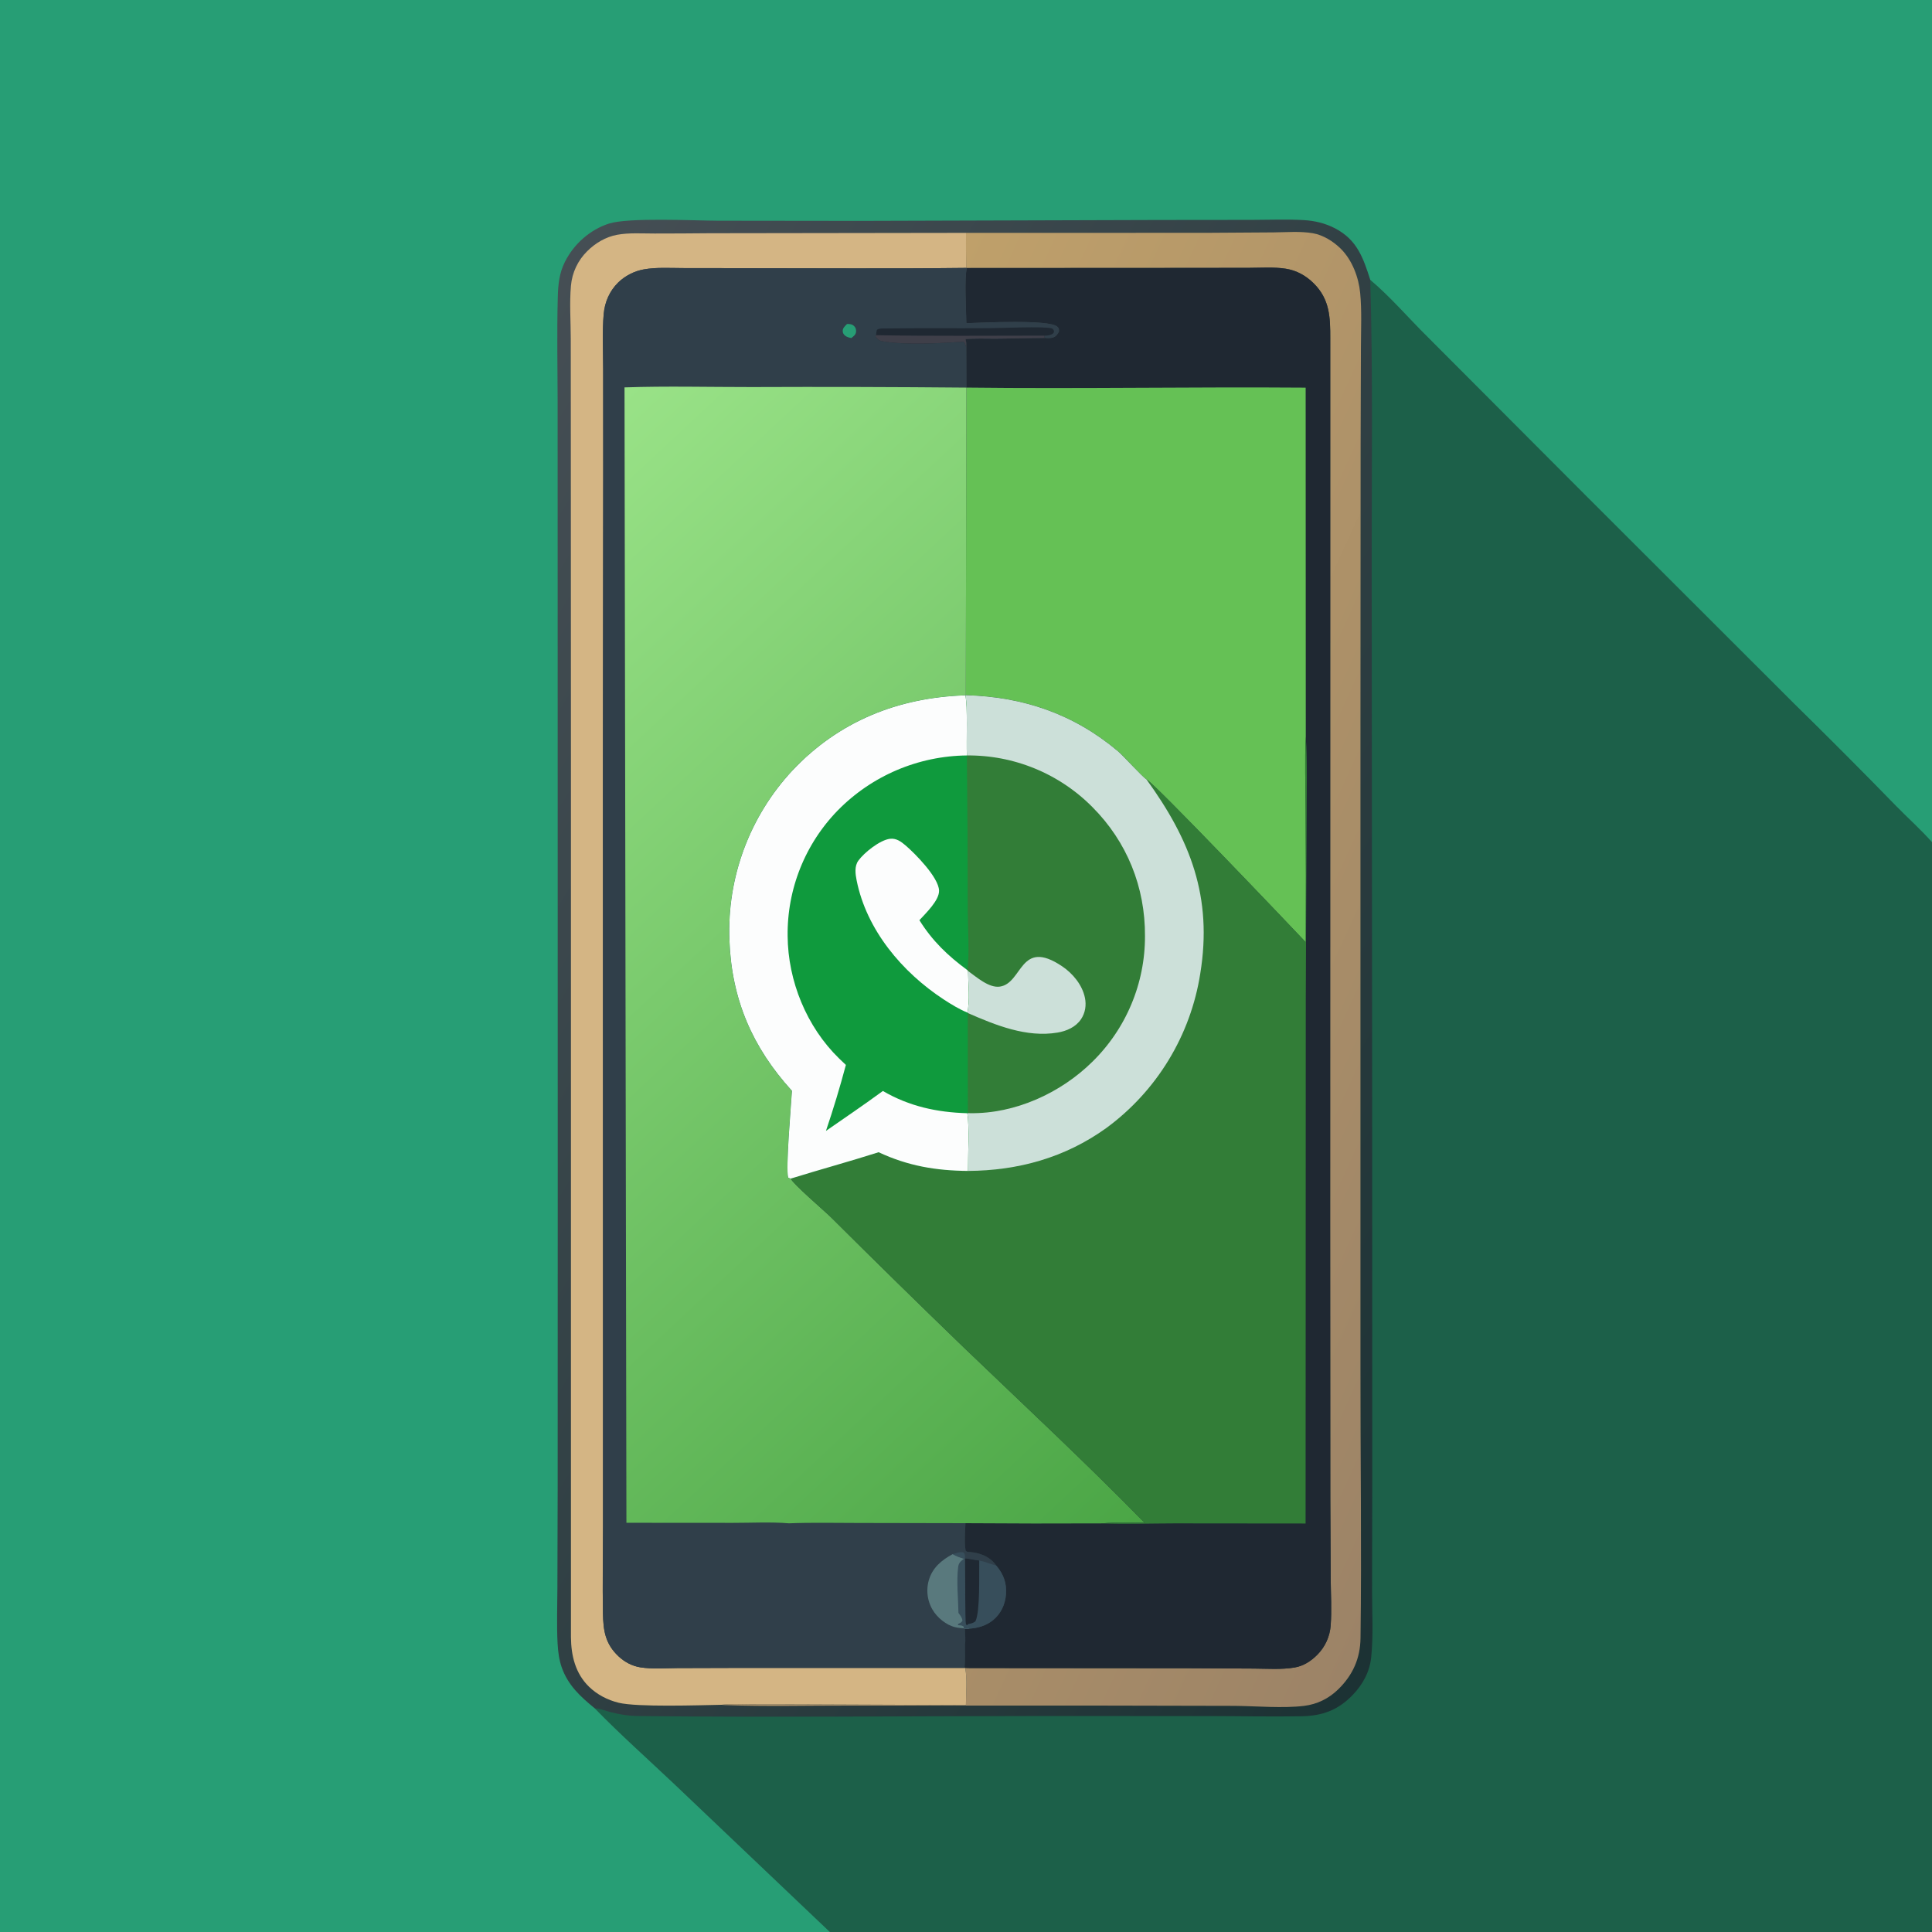
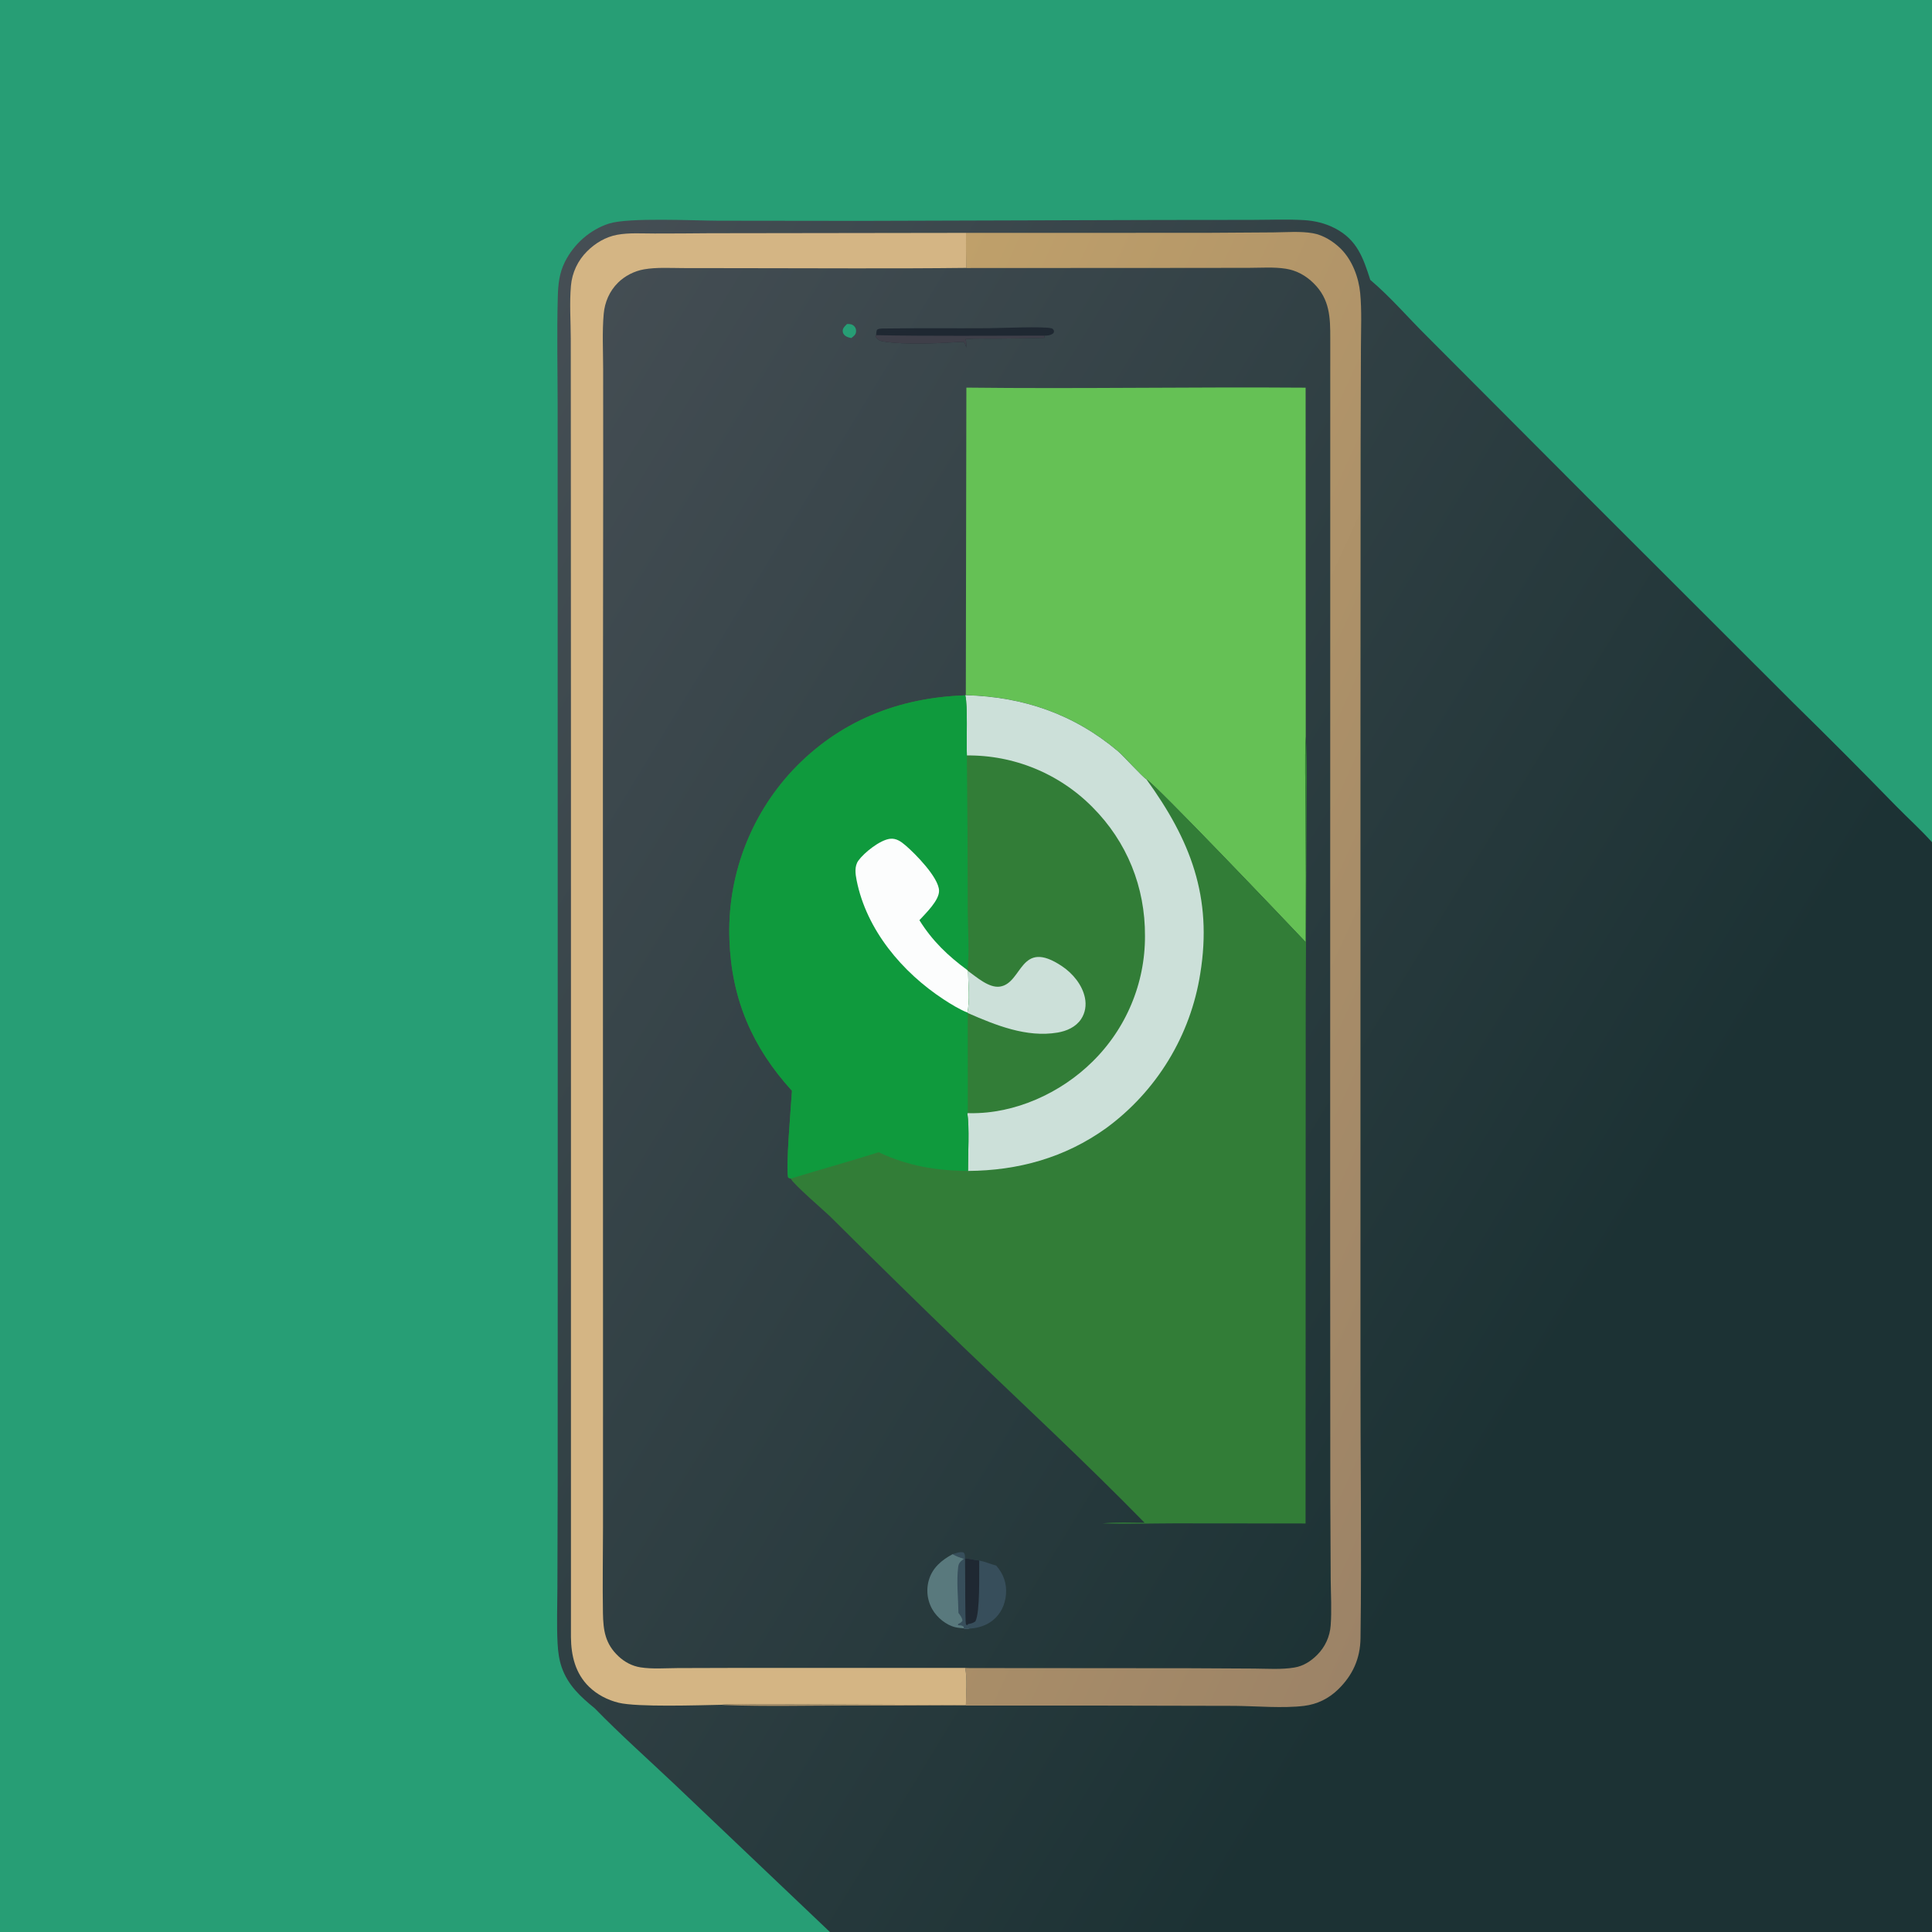
<svg xmlns="http://www.w3.org/2000/svg" id="Layer_1" x="0px" y="0px" viewBox="0 0 1024 1024" style="enable-background:new 0 0 1024 1024;" xml:space="preserve">
  <rect x="0" y="0" width="1024" height="1024" fill="#808080" stroke="none" />
  <linearGradient id="SVGID_1_" gradientUnits="userSpaceOnUse" x1="833.191" y1="314.371" x2="191.412" y2="705.042" gradientTransform="matrix(1 0 0 -1 0 1021.89)">
    <stop offset="0" style="stop-color:#1C3234" />
    <stop offset="1" style="stop-color:#454E54" />
  </linearGradient>
  <path style="fill:url(#SVGID_1_);" d="M0,0h1024v446.396V1024H439.873H0V0z" />
  <linearGradient id="SVGID_00000124155034680426391920000017829281045727641532_" gradientUnits="userSpaceOnUse" x1="826.05" y1="377.137" x2="369.674" y2="586.388" gradientTransform="matrix(1 0 0 -1 0 1021.89)">
    <stop offset="0" style="stop-color:#9C8367" />
    <stop offset="1" style="stop-color:#BFA06A" />
  </linearGradient>
  <path style="fill:url(#SVGID_00000124155034680426391920000017829281045727641532_);" d="M512.003,123.428l127.184-0.021 l35.736-0.234c6.794-0.053,14.207-0.712,20.896,0.44c5.487,0.946,10.946,4.367,14.866,8.273c6.006,5.985,9.444,15.093,10.238,23.424 c0.903,9.463,0.414,19.283,0.396,28.796l-0.163,50.342l-0.082,153.579l-0.001,336.497c-0.066,47.895,0.672,95.876,0.025,143.758 c-0.145,10.744-4.098,19.557-11.786,27.069c-5.032,4.917-11.13,7.932-18.118,8.795c-11.096,1.371-25.416,0.108-36.759-0.006 l-67.593-0.143l-136.763-0.015c-21.867-0.041-43.989,0.552-65.829-0.256c-0.606-0.022-1.194-0.082-1.796-0.147 c4.789-0.625,9.969-0.263,14.814-0.262l26.2,0.035l88.485,0.374c0.007-6.174,0.818-13.696-0.392-19.69 c0.846,0.045,1.693,0.068,2.54,0.068l116.292,0.091l34.137,0.176c7.065,0.041,14.697,0.621,21.659-0.57 c4.678-0.8,8.639-3.36,11.944-6.682c0.517-0.515,1.009-1.053,1.478-1.612c0.469-0.559,0.912-1.139,1.329-1.738 c0.417-0.599,0.807-1.215,1.169-1.849c0.362-0.633,0.695-1.282,1-1.946c0.304-0.663,0.578-1.339,0.822-2.027 c0.244-0.687,0.457-1.385,0.638-2.092c0.182-0.707,0.332-1.42,0.45-2.141c0.118-0.72,0.204-1.444,0.257-2.172 c0.61-8.1,0.085-16.47,0.014-24.607l-0.207-43.174l-0.072-144.911l0.051-469.305c0.028-11.283-0.214-20.902-8.78-29.378 c-4.127-4.083-9.029-6.835-14.827-7.747c-6.204-0.977-13.054-0.471-19.327-0.46l-32.019,0.041l-117.668,0.061l-0.365-0.065 C511.953,135.813,512.021,129.614,512.003,123.428z" />
  <path style="fill:#D4B584;" d="M382.454,903.579c-12.095,0.225-44.678,1.329-54.572-1.089c-5.8-1.417-11.379-4.291-15.674-8.469 c-7.259-7.061-9.497-16.485-9.593-26.274l0.002-458.599l-0.06-174.161l-0.037-55.459c-0.012-9.252-0.723-18.937,0.101-28.126 c0.075-0.853,0.187-1.701,0.336-2.544c0.149-0.843,0.335-1.678,0.558-2.505c0.223-0.827,0.481-1.643,0.776-2.447 c0.295-0.804,0.624-1.593,0.988-2.368c0.365-0.775,0.762-1.533,1.193-2.273c0.431-0.74,0.893-1.46,1.388-2.159 c0.494-0.699,1.018-1.375,1.572-2.028c0.553-0.653,1.135-1.281,1.744-1.883c4.288-4.308,9.847-7.627,15.87-8.742 c6.391-1.185,13.428-0.669,19.911-0.681c9.679-0.001,19.358-0.052,29.037-0.151l136.009-0.193c0.018,6.186-0.05,12.385,0.073,18.569 c-39.7,0.459-79.438,0.129-119.142,0.134l-30.798-0.04c-6.808-0.008-14.136-0.507-20.863,0.678 c-5.036,0.888-10.028,3.422-13.676,7.017c-4.518,4.454-7.067,10.328-7.621,16.602c-0.843,9.552-0.309,19.505-0.295,29.106 l0.03,51.565l-0.161,162.738l0.063,306.864l-0.005,92.731c-0.008,15.149-0.301,30.341-0.036,45.484 c0.161,9.196,1.134,16.335,8.268,23.018c3.211,3.008,7.177,5.13,11.555,5.828c6.296,1.003,13.28,0.435,19.65,0.397l32.631-0.094 l119.885,0.011c1.21,5.994,0.399,13.516,0.392,19.69l-88.485-0.374l-26.2-0.035C392.423,903.316,387.243,902.954,382.454,903.579z" />
-   <path style="fill:#1F2832;" d="M512.441,142.062l117.668-0.061l32.019-0.041c6.273-0.011,13.123-0.517,19.327,0.46 c5.798,0.912,10.7,3.664,14.827,7.747c8.566,8.476,8.808,18.095,8.78,29.378l-0.051,469.305l0.072,144.911l0.207,43.174 c0.071,8.137,0.596,16.507-0.014,24.607c-0.053,0.728-0.139,1.452-0.257,2.172c-0.118,0.721-0.268,1.434-0.45,2.141 c-0.181,0.707-0.394,1.405-0.638,2.092c-0.244,0.688-0.518,1.364-0.822,2.027c-0.305,0.664-0.638,1.313-1,1.946 c-0.362,0.634-0.752,1.25-1.169,1.849c-0.417,0.599-0.86,1.179-1.329,1.738c-0.469,0.559-0.961,1.097-1.478,1.612 c-3.305,3.322-7.266,5.882-11.944,6.682c-6.962,1.191-14.594,0.611-21.659,0.57l-34.137-0.176l-116.292-0.091 c-0.847,0-1.694-0.023-2.54-0.068l-0.277-0.56c0.359-3.855,0.196-7.779,0.161-11.648c0.428-2.619,0.044-5.771-0.032-8.448 l2.451-0.18c4.49-0.283,8.723-1.532,12.297-4.354c4.239-3.347,6.587-8.387,7.023-13.715c0.488-5.956-1.285-10.829-5.143-15.321 c-0.371-0.534-0.719-1.021-1.151-1.506c-3.436-3.86-8.608-5.503-13.619-5.763c-0.916-0.048-0.822-0.139-1.487-0.695 c-0.755-4.686-0.215-9.788-0.075-14.526c24.223,0.178,48.447,0.21,72.67,0.095c12.714,0.445,25.542,0.024,38.269-0.005l69.334,0.066 l0.08-277.252l0.46-95.665c-0.026-14.636,0.525-29.612-0.445-44.208l-0.07-184.872c-59.93-0.461-119.883,0.669-179.811-0.034 l-0.063-21.233c0.013-1.278,0.056-2.515-0.206-3.775c-0.047-0.223-0.115-0.441-0.173-0.662c5.146-0.568,10.47-0.248,15.647-0.283 c8.729-0.069,17.458-0.209,26.185-0.422c1.334,0.055,2.976,0.253,4.269-0.125c1.862-0.544,2.482-1.607,3.402-3.168 c0.027-1.245,0.107-1.743-0.912-2.663c-4.333-3.914-40.139-2.067-48.169-1.818C512.108,164.508,511.039,147.545,512.441,142.062z" />
-   <path style="fill:#303F4A;" d="M512.076,141.997l0.365,0.065c-1.402,5.483-0.333,22.446-0.265,29.234 c8.03-0.249,43.836-2.096,48.169,1.818c1.019,0.92,0.939,1.418,0.912,2.663c-0.92,1.561-1.54,2.624-3.402,3.168 c-1.293,0.378-2.935,0.18-4.269,0.125c-8.727,0.213-17.456,0.354-26.185,0.422c-5.177,0.035-10.501-0.285-15.647,0.283 c0.058,0.221,0.126,0.439,0.173,0.662c0.262,1.26,0.219,2.497,0.206,3.775l0.063,21.233c-37.944-0.347-75.889-0.444-113.834-0.291 c-22.384,0.016-44.99-0.583-67.351,0.177l1.006,601.774l56.539,0.04c9.743,0.01,19.89-0.56,29.58,0.242 c12.179-0.485,24.459-0.177,36.652-0.179l56.921,0.112c-0.14,4.738-0.68,9.84,0.075,14.526c0.665,0.556,0.571,0.647,1.487,0.695 c5.011,0.26,10.183,1.903,13.619,5.763c0.432,0.485,0.78,0.972,1.151,1.506c3.858,4.492,5.631,9.365,5.143,15.321 c-0.436,5.328-2.784,10.368-7.023,13.715c-3.574,2.822-7.807,4.071-12.297,4.354l-2.451,0.18c0.076,2.677,0.46,5.829,0.032,8.448 c0.035,3.869,0.198,7.793-0.161,11.648l0.277,0.56l-119.885-0.011l-32.631,0.094c-6.37,0.038-13.354,0.606-19.65-0.397 c-4.378-0.698-8.344-2.82-11.555-5.828c-7.134-6.683-8.107-13.822-8.268-23.018c-0.265-15.143,0.028-30.335,0.036-45.484 l0.005-92.731l-0.063-306.864l0.161-162.738l-0.03-51.565c-0.014-9.601-0.548-19.554,0.295-29.106 c0.554-6.274,3.103-12.148,7.621-16.602c3.648-3.595,8.64-6.129,13.676-7.017c6.727-1.185,14.055-0.686,20.863-0.678l30.798,0.04 C432.638,142.126,472.376,142.456,512.076,141.997z" />
  <path style="fill:#374E5B;" d="M504.919,823.73c1.772-0.483,4.068-1.467,5.859-0.87c0.832,1.116,0.645,1.749,0.676,3.116 l-0.543,0.189C508.767,825.505,506.845,824.926,504.919,823.73z" />
  <path style="fill:#279E75;" d="M448.956,171.721c1.421,0.011,2.643,0.024,3.744,1.118c0.899,0.893,1.143,1.891,1.008,3.122 c-0.167,1.512-1.392,2.337-2.485,3.205c-0.981-0.153-2.478-0.564-3.259-1.226c-0.869-0.736-1.344-1.481-1.309-2.645 C446.699,173.784,447.969,172.709,448.956,171.721z" />
  <path style="fill:#1F2832;" d="M464.353,177.659c0.087-0.701,0.074-2.638,0.654-2.997c1.119-0.691,3.191-0.542,4.499-0.56 c18.148-0.255,36.334-0.03,54.489-0.154c6.492-0.044,29.37-1.055,33.402,0.077c0.802,0.225,0.905,0.766,1.271,1.406 c-0.2,0.879-0.025,1.017-0.861,1.541c-1.318,0.825-2.707,0.92-4.223,0.922l0.002,1.176c-8.727,0.213-17.456,0.354-26.185,0.422 c-5.177,0.035-10.501-0.285-15.647,0.283c0.058,0.221,0.126,0.439,0.173,0.662c0.262,1.26,0.219,2.497,0.206,3.775 c-0.221-0.698-0.418-1.593-0.777-2.224c-0.347-0.61-0.513-0.883-1.181-0.837c-11.896,0.808-30.436,1.728-41.935-0.165 c-2.274-0.375-2.96-0.923-4.253-2.715L464.353,177.659z" />
  <path style="fill:#3F3F49;" d="M464.353,177.659c29.718,0.54,59.505,0.242,89.231,0.235l0.002,1.176 c-8.727,0.213-17.456,0.354-26.185,0.422c-5.177,0.035-10.501-0.285-15.647,0.283c0.058,0.221,0.126,0.439,0.173,0.662 c0.262,1.26,0.219,2.497,0.206,3.775c-0.221-0.698-0.418-1.593-0.777-2.224c-0.347-0.61-0.513-0.883-1.181-0.837 c-11.896,0.808-30.436,1.728-41.935-0.165c-2.274-0.375-2.96-0.923-4.253-2.715L464.353,177.659z" />
  <path style="fill:#59797D;" d="M504.919,823.73c1.926,1.196,3.848,1.775,5.992,2.435l0.543-0.189 c0.087,3.091,0.089,34.042,0.459,34.858c0.115,0.256,0.402,0.391,0.604,0.587l0.408,1.357l0.939,0.422l-2.451,0.18l-0.551-0.318 c-1.434-0.123-2.964-0.248-4.37-0.562c-4.973-1.112-9.78-5.101-12.306-9.446c-0.165-0.286-0.322-0.576-0.473-0.869 c-0.15-0.294-0.293-0.591-0.428-0.892c-0.136-0.301-0.264-0.604-0.385-0.911c-0.121-0.307-0.234-0.617-0.339-0.93 c-0.105-0.313-0.203-0.628-0.292-0.945c-0.09-0.317-0.172-0.637-0.246-0.959c-0.074-0.321-0.14-0.644-0.198-0.969 c-0.058-0.325-0.108-0.651-0.15-0.978c-0.041-0.327-0.075-0.655-0.101-0.984c-0.025-0.329-0.043-0.659-0.052-0.988 c-0.009-0.33-0.011-0.66-0.004-0.99c0.007-0.329,0.022-0.659,0.045-0.988c0.023-0.329,0.055-0.658,0.094-0.985 c0.039-0.327,0.087-0.654,0.143-0.979c0.055-0.325,0.119-0.649,0.191-0.971c0.071-0.322,0.151-0.642,0.238-0.96 C494.132,830.977,498.993,826.936,504.919,823.73z" />
  <path style="fill:#374E5B;" d="M510.911,826.165l0.543-0.189c0.087,3.091,0.089,34.042,0.459,34.858 c0.115,0.256,0.402,0.391,0.604,0.587l0.408,1.357l0.939,0.422l-2.451,0.18l-0.551-0.318l-0.128-0.926 c-1.06-0.768-1.695-0.645-2.958-0.756l0.051-0.669c1.067-0.464,1.666-0.675,2.286-1.689c-0.157-1.7-1.143-2.796-2.112-4.127 c-0.131-7.818-1.096-16.564-0.16-24.299C508.121,828.273,509.196,827.544,510.911,826.165z" />
  <path style="fill:#374E5B;" d="M511.454,825.976c2.588,0.174,5.026,0.885,7.565,1.132c3.186,0.611,5.938,1.885,9.022,2.702 c3.858,4.492,5.631,9.365,5.143,15.321c-0.436,5.328-2.784,10.368-7.023,13.715c-3.574,2.822-7.807,4.071-12.297,4.354l-0.939-0.422 l-0.408-1.357c-0.202-0.196-0.489-0.331-0.604-0.587C511.543,860.018,511.541,829.067,511.454,825.976z" />
  <path style="fill:#1F2832;" d="M511.454,825.976c2.588,0.174,5.026,0.885,7.565,1.132c-0.155,6.938,0.56,27.08-2.028,32.236 c-1.261,0.97-2.307,1.161-3.82,1.446l-0.654,0.631c-0.202-0.196-0.489-0.331-0.604-0.587 C511.543,860.018,511.541,829.067,511.454,825.976z" />
  <path style="fill:#65C155;" d="M512.196,205.445c59.928,0.703,119.881-0.427,179.811,0.034l0.07,184.872 c-0.607,12.934-0.124,26.087-0.074,39.045c0.167,23.332,0.189,46.664,0.067,69.996c-9.675-10.262-80.331-84.396-84.461-86.355 c-1.805-0.891-12.284-12.512-14.933-14.746c-23.546-19.845-50.231-28.961-80.778-29.823L512.196,205.445z" />
  <linearGradient id="SVGID_00000172403818784387863200000011659465380462062472_" gradientUnits="userSpaceOnUse" x1="656.339" y1="264.76" x2="230.352" y2="720.977" gradientTransform="matrix(1 0 0 -1 0 1021.89)">
    <stop offset="0" style="stop-color:#4BA646" />
    <stop offset="1" style="stop-color:#99E287" />
  </linearGradient>
-   <path style="fill:url(#SVGID_00000172403818784387863200000011659465380462062472_);" d="M331.011,205.331 c22.361-0.76,44.967-0.161,67.351-0.177c37.945-0.153,75.89-0.056,113.834,0.291l-0.298,163.023l-0.271,0.086 c-35.498,1.157-67.041,13.679-91.705,39.921c-0.697,0.749-1.385,1.507-2.064,2.274c-0.679,0.766-1.348,1.541-2.008,2.324 c-0.659,0.783-1.309,1.574-1.95,2.373c-0.64,0.799-1.27,1.605-1.89,2.42c-0.621,0.814-1.231,1.636-1.831,2.466 c-0.6,0.829-1.19,1.666-1.769,2.51s-1.148,1.695-1.707,2.553c-0.559,0.858-1.106,1.723-1.643,2.594 c-0.537,0.872-1.064,1.75-1.579,2.634c-0.516,0.885-1.021,1.776-1.514,2.673c-0.493,0.897-0.976,1.799-1.447,2.708 c-0.471,0.909-0.932,1.823-1.381,2.744c-0.449,0.92-0.886,1.845-1.312,2.776c-0.426,0.931-0.84,1.867-1.243,2.808 c-0.403,0.941-0.795,1.887-1.174,2.838s-0.747,1.906-1.104,2.866c-0.356,0.96-0.7,1.924-1.032,2.893 c-0.333,0.968-0.653,1.94-0.961,2.916c-0.309,0.977-0.605,1.957-0.889,2.94c-0.285,0.983-0.557,1.97-0.817,2.961 c-0.259,0.99-0.507,1.983-0.743,2.979c-0.235,0.997-0.458,1.996-0.669,2.998c-0.211,1.001-0.409,2.005-0.595,3.012 c-0.187,1.007-0.36,2.016-0.521,3.027c-0.161,1.011-0.31,2.024-0.447,3.038c-0.136,1.015-0.26,2.031-0.371,3.049 s-0.21,2.037-0.296,3.057c-0.087,1.02-0.16,2.041-0.221,3.063c-0.061,1.022-0.11,2.045-0.145,3.068 c-0.036,1.023-0.059,2.046-0.07,3.07c-0.011,1.023-0.009,2.047,0.006,3.071c0.015,1.023,0.042,2.047,0.082,3.07 c1.139,31.361,12.152,56.853,33.141,79.892c-0.48,7.892-3.393,41.126-2.004,46.017c0.468,0.219,0.862,0.418,1.369,0.53 c1.234,2.893,17.678,16.95,21.314,20.502c23.232,23.122,46.638,46.067,70.219,68.834c32.119,30.815,64.891,61.244,96.005,93.065 c-7.372-0.045-14.936-0.384-22.282,0.327c-24.223,0.115-48.447,0.083-72.67-0.095l-56.921-0.112 c-12.193,0.002-24.473-0.306-36.652,0.179c-9.69-0.802-19.837-0.232-29.58-0.242l-56.539-0.04L331.011,205.331z" />
  <path style="fill:#327D37;" d="M511.898,368.468c30.547,0.862,57.232,9.978,80.778,29.823c2.649,2.234,13.128,13.855,14.933,14.746 c4.13,1.959,74.786,76.093,84.461,86.355c0.122-23.332,0.1-46.664-0.067-69.996c-0.05-12.958-0.533-26.111,0.074-39.045 c0.97,14.596,0.419,29.572,0.445,44.208l-0.46,95.665l-0.08,277.252l-69.334-0.066c-12.727,0.029-25.555,0.45-38.269,0.005 c7.346-0.711,14.91-0.372,22.282-0.327c-31.114-31.821-63.886-62.25-96.005-93.065c-23.581-22.767-46.987-45.712-70.219-68.834 c-3.636-3.552-20.08-17.609-21.314-20.502c-0.507-0.112-0.901-0.311-1.369-0.53c-1.389-4.891,1.524-38.125,2.004-46.017 c-20.989-23.039-32.002-48.531-33.141-79.892c-0.04-1.023-0.067-2.047-0.082-3.07c-0.015-1.024-0.017-2.048-0.006-3.071 c0.011-1.024,0.034-2.047,0.07-3.07c0.036-1.023,0.084-2.046,0.145-3.068c0.061-1.022,0.135-2.043,0.221-3.063 s0.185-2.039,0.296-3.057s0.235-2.034,0.371-3.049c0.137-1.014,0.285-2.027,0.446-3.038c0.161-1.011,0.335-2.02,0.521-3.027 c0.187-1.007,0.385-2.011,0.596-3.012c0.211-1.002,0.434-2.001,0.669-2.998c0.236-0.996,0.484-1.989,0.743-2.979 c0.26-0.991,0.532-1.978,0.817-2.961c0.284-0.983,0.58-1.963,0.889-2.94c0.308-0.976,0.628-1.948,0.961-2.917 c0.332-0.968,0.676-1.932,1.032-2.892c0.357-0.96,0.725-1.915,1.104-2.866s0.771-1.897,1.174-2.838 c0.403-0.941,0.817-1.877,1.243-2.808c0.426-0.931,0.863-1.856,1.312-2.776c0.449-0.921,0.91-1.835,1.381-2.744 c0.471-0.909,0.954-1.811,1.447-2.708c0.493-0.897,0.998-1.788,1.514-2.673c0.515-0.884,1.042-1.762,1.579-2.634 c0.537-0.871,1.084-1.736,1.643-2.594c0.559-0.858,1.128-1.709,1.707-2.553s1.169-1.681,1.769-2.51c0.6-0.83,1.21-1.652,1.831-2.466 c0.62-0.815,1.25-1.621,1.89-2.42c0.641-0.799,1.291-1.59,1.95-2.373c0.66-0.783,1.329-1.558,2.008-2.324 c0.679-0.767,1.367-1.525,2.064-2.274c24.664-26.242,56.207-38.764,91.705-39.921L511.898,368.468z" />
  <path style="fill:#327D37;" d="M511.898,368.468c30.547,0.862,57.232,9.978,80.778,29.823c2.649,2.234,13.128,13.855,14.933,14.746 c23.363,32.248,35.162,62.417,28.559,102.97c-0.159,1.013-0.33,2.024-0.513,3.033c-0.183,1.009-0.379,2.015-0.587,3.02 c-0.208,1.004-0.428,2.005-0.661,3.004s-0.477,1.994-0.734,2.987c-0.257,0.993-0.526,1.982-0.807,2.968 c-0.281,0.986-0.575,1.969-0.88,2.948c-0.305,0.979-0.622,1.954-0.951,2.925c-0.329,0.971-0.67,1.938-1.023,2.901 c-0.353,0.963-0.717,1.921-1.093,2.875c-0.377,0.954-0.765,1.903-1.164,2.848c-0.399,0.944-0.81,1.883-1.232,2.818 c-0.423,0.935-0.857,1.864-1.302,2.787c-0.445,0.924-0.902,1.842-1.369,2.755c-0.467,0.913-0.946,1.819-1.436,2.72 c-0.49,0.901-0.991,1.795-1.503,2.684c-0.511,0.889-1.034,1.771-1.567,2.647c-0.533,0.875-1.077,1.744-1.632,2.607 c-0.555,0.863-1.12,1.718-1.695,2.567c-0.576,0.849-1.162,1.69-1.758,2.524c-0.596,0.835-1.202,1.662-1.819,2.481 c-0.616,0.819-1.242,1.631-1.879,2.436c-0.636,0.804-1.282,1.6-1.938,2.388c-0.656,0.789-1.321,1.569-1.996,2.341 c-0.675,0.772-1.359,1.536-2.053,2.291c-0.693,0.755-1.396,1.502-2.108,2.24c-0.711,0.738-1.432,1.467-2.162,2.188 c-0.729,0.721-1.468,1.432-2.215,2.134c-0.747,0.703-1.503,1.396-2.267,2.079c-0.764,0.684-1.536,1.359-2.317,2.024 c-0.781,0.665-1.569,1.32-2.366,1.966c-0.796,0.645-1.6,1.281-2.413,1.907c-0.812,0.626-1.632,1.242-2.459,1.848 c-21.772,15.632-46.575,22.507-73.202,22.675c-0.067-7.905,0.845-23.688-0.398-30.583l0.289-0.074l-0.039-53.056l-0.254-0.244 c1.493-5.371,0.47-16.232,0.396-22.043l-0.403-0.483c1.317-7.118,0.259-23.516,0.249-31.47c0.015-27.422-0.132-54.843-0.441-82.264 c-0.35-7.362,0.529-26.355-0.839-31.852L511.898,368.468z" />
  <path style="fill:#CCE0D9;" d="M513.061,514.623c4.506,3.211,11.099,9.161,16.924,8.294c12.152-1.808,10.473-25.819,32.906-10.803 c5.714,3.825,10.747,9.904,12.148,16.747c0.802,3.919,0.196,7.94-2.039,11.292c-2.813,4.217-7.647,6.324-12.496,7.14 c-16.408,2.763-32.845-3.927-47.585-10.383l-0.254-0.244C514.158,531.295,513.135,520.434,513.061,514.623z" />
  <path style="fill:#CCE0D9;" d="M511.898,368.468c30.547,0.862,57.232,9.978,80.778,29.823c2.649,2.234,13.128,13.855,14.933,14.746 c23.363,32.248,35.162,62.417,28.559,102.97c-0.159,1.013-0.33,2.024-0.513,3.033c-0.183,1.009-0.379,2.015-0.587,3.02 c-0.208,1.004-0.428,2.005-0.661,3.004s-0.477,1.994-0.734,2.987c-0.257,0.993-0.526,1.982-0.807,2.968 c-0.281,0.986-0.575,1.969-0.88,2.948c-0.305,0.979-0.622,1.954-0.951,2.925c-0.329,0.971-0.67,1.938-1.023,2.901 c-0.353,0.963-0.717,1.921-1.093,2.875c-0.377,0.954-0.765,1.903-1.164,2.848c-0.399,0.944-0.81,1.883-1.232,2.818 c-0.423,0.935-0.857,1.864-1.302,2.787c-0.445,0.924-0.902,1.842-1.369,2.755c-0.467,0.913-0.946,1.819-1.436,2.72 c-0.49,0.901-0.991,1.795-1.503,2.684c-0.511,0.889-1.034,1.771-1.567,2.647c-0.533,0.875-1.077,1.744-1.632,2.607 c-0.555,0.863-1.12,1.718-1.695,2.567c-0.576,0.849-1.162,1.69-1.758,2.524c-0.596,0.835-1.202,1.662-1.819,2.481 c-0.616,0.819-1.242,1.631-1.879,2.436c-0.636,0.804-1.282,1.6-1.938,2.388c-0.656,0.789-1.321,1.569-1.996,2.341 c-0.675,0.772-1.359,1.536-2.053,2.291c-0.693,0.755-1.396,1.502-2.108,2.24c-0.711,0.738-1.432,1.467-2.162,2.188 c-0.729,0.721-1.468,1.432-2.215,2.134c-0.747,0.703-1.503,1.396-2.267,2.079c-0.764,0.684-1.536,1.359-2.317,2.024 c-0.781,0.665-1.569,1.32-2.366,1.966c-0.796,0.645-1.6,1.281-2.413,1.907c-0.812,0.626-1.632,1.242-2.459,1.848 c-21.772,15.632-46.575,22.507-73.202,22.675c-0.067-7.905,0.845-23.688-0.398-30.583l0.289-0.074 c0.411,0.021,0.823,0.034,1.235,0.04c23.762,0.373,47.965-10.646,64.724-27.196c0.553-0.541,1.099-1.088,1.638-1.643 c0.539-0.554,1.071-1.115,1.596-1.683c0.525-0.567,1.043-1.141,1.554-1.722c0.511-0.581,1.015-1.168,1.511-1.761 c0.496-0.593,0.985-1.193,1.466-1.798s0.955-1.217,1.421-1.834c0.466-0.617,0.924-1.24,1.374-1.869 c0.451-0.628,0.893-1.262,1.328-1.902c0.434-0.64,0.86-1.285,1.279-1.935c0.419-0.651,0.829-1.306,1.231-1.966 c0.402-0.661,0.796-1.326,1.181-1.997c0.385-0.671,0.762-1.346,1.131-2.025c0.369-0.68,0.729-1.364,1.081-2.053 c0.351-0.689,0.694-1.382,1.028-2.08c0.335-0.697,0.66-1.399,0.977-2.104c0.317-0.705,0.624-1.415,0.923-2.128 c0.299-0.713,0.589-1.43,0.87-2.15c0.281-0.721,0.554-1.445,0.817-2.172c0.263-0.727,0.516-1.458,0.761-2.191 c0.245-0.734,0.481-1.471,0.707-2.21c0.227-0.739,0.444-1.481,0.652-2.226c0.207-0.745,0.406-1.493,0.595-2.242 c0.189-0.75,0.369-1.502,0.54-2.257c0.17-0.754,0.331-1.51,0.483-2.268c0.151-0.759,0.293-1.519,0.426-2.281 c0.133-0.762,0.256-1.525,0.369-2.29c0.113-0.765,0.217-1.532,0.312-2.299c0.094-0.767,0.179-1.536,0.254-2.306 c0.075-0.769,0.141-1.54,0.197-2.311c0.056-0.771,0.102-1.543,0.139-2.316c0.037-0.773,0.064-1.545,0.081-2.318 c0.017-0.773,0.025-1.547,0.023-2.32c0.148-25.942-9.51-49.987-27.876-68.391c-0.541-0.547-1.09-1.087-1.645-1.62 c-0.555-0.533-1.116-1.06-1.685-1.579c-0.568-0.519-1.142-1.031-1.723-1.536c-0.581-0.505-1.169-1.002-1.762-1.492 s-1.193-0.973-1.798-1.448c-0.606-0.475-1.217-0.942-1.834-1.402c-0.617-0.46-1.24-0.912-1.869-1.356 c-0.629-0.445-1.263-0.881-1.902-1.309c-0.639-0.429-1.284-0.849-1.934-1.261c-0.65-0.412-1.305-0.816-1.965-1.212 s-1.325-0.784-1.994-1.163c-0.67-0.379-1.344-0.75-2.023-1.112c-0.679-0.363-1.363-0.717-2.051-1.062 c-0.688-0.345-1.38-0.682-2.076-1.01c-0.696-0.327-1.396-0.646-2.101-0.957c-0.704-0.311-1.412-0.612-2.124-0.905 s-1.427-0.576-2.146-0.851c-0.719-0.275-1.441-0.541-2.167-0.798c-0.725-0.257-1.454-0.504-2.186-0.743 c-0.731-0.238-1.466-0.467-2.203-0.688c-0.738-0.22-1.478-0.431-2.221-0.632c-0.743-0.202-1.488-0.394-2.235-0.577 c-0.748-0.183-1.498-0.357-2.249-0.521c-0.752-0.165-1.506-0.32-2.262-0.465s-1.513-0.281-2.272-0.407 c-0.759-0.127-1.52-0.244-2.282-0.351c-0.763-0.107-1.526-0.205-2.29-0.294c-0.765-0.088-1.53-0.167-2.297-0.236 c-0.767-0.069-1.534-0.129-2.302-0.179c-0.768-0.05-1.536-0.09-2.305-0.121c-0.769-0.031-1.539-0.052-2.308-0.063 c-0.77-0.012-1.54-0.014-2.309-0.006c-0.35-7.362,0.529-26.355-0.839-31.852L511.898,368.468z" />
  <path style="fill:#0F9A3D;" d="M419.758,578.14c-20.989-23.039-32.002-48.531-33.141-79.892c-0.04-1.023-0.067-2.047-0.082-3.07 c-0.015-1.024-0.017-2.048-0.006-3.071c0.011-1.024,0.034-2.047,0.07-3.07c0.036-1.023,0.084-2.046,0.145-3.068 c0.061-1.022,0.135-2.043,0.221-3.063s0.185-2.039,0.296-3.057s0.235-2.034,0.371-3.049c0.137-1.014,0.285-2.027,0.446-3.038 c0.161-1.011,0.335-2.02,0.521-3.027c0.187-1.007,0.385-2.011,0.596-3.012c0.211-1.002,0.434-2.001,0.669-2.998 c0.236-0.996,0.484-1.989,0.743-2.979c0.26-0.991,0.532-1.978,0.817-2.961c0.284-0.983,0.58-1.963,0.889-2.94 c0.308-0.976,0.628-1.948,0.961-2.917c0.332-0.968,0.676-1.932,1.032-2.892c0.357-0.96,0.725-1.915,1.104-2.866 s0.771-1.897,1.174-2.838c0.403-0.941,0.817-1.877,1.243-2.808c0.426-0.931,0.863-1.856,1.312-2.776 c0.449-0.921,0.91-1.835,1.381-2.744c0.471-0.909,0.954-1.811,1.447-2.708c0.493-0.897,0.998-1.788,1.514-2.673 c0.515-0.884,1.042-1.762,1.579-2.634c0.537-0.871,1.084-1.736,1.643-2.594c0.559-0.858,1.128-1.709,1.707-2.553 s1.169-1.681,1.769-2.51c0.6-0.83,1.21-1.652,1.831-2.466c0.62-0.815,1.25-1.621,1.89-2.42c0.641-0.799,1.291-1.59,1.95-2.373 c0.66-0.783,1.329-1.558,2.008-2.324c0.679-0.767,1.367-1.525,2.064-2.274c24.664-26.242,56.207-38.764,91.705-39.921 c1.368,5.497,0.489,24.49,0.839,31.852c0.309,27.421,0.456,54.842,0.441,82.264c0.01,7.954,1.068,24.352-0.249,31.47l0.403,0.483 c0.074,5.811,1.097,16.672-0.396,22.043l0.254,0.244l0.039,53.056l-0.289,0.074c1.243,6.895,0.331,22.678,0.398,30.583 c-16.968-0.136-31.883-2.655-47.373-9.91c-15.444,4.929-31.092,9.161-46.571,13.974c-0.507-0.112-0.901-0.311-1.369-0.53 C416.365,619.266,419.278,586.032,419.758,578.14z" />
  <path style="fill:#FCFDFD;" d="M512.665,536.666c-4.321-1.793-8.554-4.368-12.463-6.926c-21.997-14.396-40.945-36.835-46.178-63.173 c-0.674-3.39-1.221-7.436,0.922-10.409c3.06-4.247,11.449-10.953,16.777-11.578c3.281-0.384,5.806,1.432,8.202,3.478 c5.239,4.475,17.528,16.964,17.794,23.941c0.197,5.174-7.142,12.152-10.418,15.721c6.845,10.974,15.056,18.828,25.357,26.42 l0.403,0.483C513.135,520.434,514.158,531.295,512.665,536.666z" />
-   <path style="fill:#FCFDFD;" d="M419.758,578.14c-20.989-23.039-32.002-48.531-33.141-79.892c-0.04-1.023-0.067-2.047-0.082-3.07 c-0.015-1.024-0.017-2.048-0.006-3.071c0.011-1.024,0.034-2.047,0.07-3.07c0.036-1.023,0.084-2.046,0.145-3.068 c0.061-1.022,0.135-2.043,0.221-3.063s0.185-2.039,0.296-3.057s0.235-2.034,0.371-3.049c0.137-1.014,0.285-2.027,0.446-3.038 c0.161-1.011,0.335-2.02,0.521-3.027c0.187-1.007,0.385-2.011,0.596-3.012c0.211-1.002,0.434-2.001,0.669-2.998 c0.236-0.996,0.484-1.989,0.743-2.979c0.26-0.991,0.532-1.978,0.817-2.961c0.284-0.983,0.58-1.963,0.889-2.94 c0.308-0.976,0.628-1.948,0.961-2.917c0.332-0.968,0.676-1.932,1.032-2.892c0.357-0.96,0.725-1.915,1.104-2.866 s0.771-1.897,1.174-2.838c0.403-0.941,0.817-1.877,1.243-2.808c0.426-0.931,0.863-1.856,1.312-2.776 c0.449-0.921,0.91-1.835,1.381-2.744c0.471-0.909,0.954-1.811,1.447-2.708c0.493-0.897,0.998-1.788,1.514-2.673 c0.515-0.884,1.042-1.762,1.579-2.634c0.537-0.871,1.084-1.736,1.643-2.594c0.559-0.858,1.128-1.709,1.707-2.553 s1.169-1.681,1.769-2.51c0.6-0.83,1.21-1.652,1.831-2.466c0.62-0.815,1.25-1.621,1.89-2.42c0.641-0.799,1.291-1.59,1.95-2.373 c0.66-0.783,1.329-1.558,2.008-2.324c0.679-0.767,1.367-1.525,2.064-2.274c24.664-26.242,56.207-38.764,91.705-39.921 c1.368,5.497,0.489,24.49,0.839,31.852c-0.796,0.008-1.592,0.026-2.387,0.053c-0.795,0.027-1.59,0.064-2.385,0.111 c-0.794,0.047-1.588,0.103-2.381,0.17c-0.793,0.066-1.585,0.142-2.376,0.228s-1.581,0.182-2.37,0.287 c-0.789,0.105-1.577,0.22-2.363,0.344c-0.786,0.125-1.57,0.259-2.353,0.403c-0.783,0.144-1.563,0.298-2.342,0.461 c-0.779,0.163-1.556,0.335-2.331,0.517c-0.775,0.182-1.547,0.374-2.317,0.575c-0.77,0.201-1.537,0.412-2.302,0.632 c-0.765,0.22-1.527,0.449-2.286,0.688c-0.759,0.239-1.516,0.487-2.269,0.744c-0.753,0.257-1.502,0.524-2.249,0.799 c-0.747,0.276-1.49,0.561-2.229,0.855c-0.74,0.294-1.476,0.597-2.208,0.909c-0.732,0.312-1.46,0.633-2.185,0.963 c-0.724,0.329-1.444,0.668-2.16,1.016c-0.716,0.347-1.427,0.704-2.134,1.069c-0.707,0.365-1.41,0.739-2.108,1.121 c-0.698,0.383-1.391,0.774-2.08,1.173c-0.688,0.399-1.371,0.807-2.05,1.223c-0.678,0.416-1.351,0.841-2.019,1.274 c-0.668,0.433-1.331,0.873-1.988,1.322c-0.657,0.449-1.308,0.906-1.954,1.371c-0.646,0.465-1.286,0.938-1.92,1.419 c-0.635,0.481-1.263,0.969-1.885,1.465c-0.622,0.496-1.238,1-1.848,1.511s-1.213,1.03-1.81,1.556 c-0.597,0.527-1.188,1.06-1.772,1.601c-0.584,0.54-1.161,1.088-1.732,1.643c-0.571,0.555-1.134,1.116-1.691,1.685 c-0.533,0.548-1.06,1.103-1.579,1.664c-0.52,0.561-1.033,1.128-1.538,1.701c-0.506,0.574-1.005,1.154-1.496,1.739 c-0.491,0.586-0.976,1.178-1.453,1.775c-0.477,0.598-0.946,1.201-1.409,1.81c-0.462,0.609-0.917,1.224-1.364,1.844 c-0.447,0.621-0.887,1.246-1.319,1.877c-0.431,0.631-0.855,1.268-1.272,1.909c-0.416,0.641-0.824,1.288-1.225,1.939 c-0.4,0.651-0.792,1.308-1.177,1.969c-0.385,0.661-0.761,1.326-1.129,1.996c-0.368,0.671-0.728,1.345-1.079,2.024 c-0.352,0.679-0.695,1.363-1.03,2.05s-0.661,1.379-0.979,2.074c-0.318,0.695-0.627,1.395-0.928,2.098 c-0.301,0.703-0.593,1.409-0.876,2.12c-0.283,0.71-0.558,1.423-0.824,2.14c-0.266,0.717-0.523,1.437-0.772,2.16 c-0.248,0.723-0.487,1.45-0.718,2.179c-0.231,0.729-0.452,1.46-0.665,2.195c-0.213,0.735-0.416,1.472-0.611,2.211 c-0.195,0.739-0.38,1.481-0.556,2.225c-0.177,0.744-0.344,1.49-0.502,2.238c-0.158,0.749-0.307,1.499-0.447,2.25 c-0.14,0.752-0.271,1.505-0.392,2.26c-0.121,0.755-0.233,1.512-0.336,2.269c-0.103,0.758-0.196,1.517-0.28,2.277 c-0.085,0.76-0.16,1.521-0.225,2.283c-0.065,0.761-0.122,1.524-0.169,2.287c-0.047,0.763-0.084,1.527-0.112,2.291 s-0.047,1.528-0.057,2.293c-0.009,0.765-0.009,1.529,0,2.294c0.166,23.951,10.071,48.204,27.275,64.983 c1.188,1.155,2.388,2.296,3.601,3.425c-3.135,11.775-6.657,23.432-10.567,34.973c10.093-6.994,20.271-13.904,30.174-21.166 c13.979,8.145,28.667,11.335,44.723,11.79c1.243,6.895,0.331,22.678,0.398,30.583c-16.968-0.136-31.883-2.655-47.373-9.91 c-15.444,4.929-31.092,9.161-46.571,13.974c-0.507-0.112-0.901-0.311-1.369-0.53C416.365,619.266,419.278,586.032,419.758,578.14z" />
-   <path style="fill:#1C6049;" d="M726.279,148.35c10.779,9.105,20.372,20.373,30.45,30.32l83.315,83.541l110.722,110.617 c18.202,17.845,36.193,35.899,53.974,54.164c6.33,6.481,13.23,12.654,19.26,19.404V1024H439.873l-82.271-78.221 c-14.138-13.389-28.788-26.383-42.372-40.334c2.708,0.014,5.63,1.324,8.263,1.993c5.182,1.317,9.714,2.041,15.057,2.101 c69.836,0.784,139.774,0.047,209.618-0.007l93.557,0.021c16.059,0.026,32.171,0.387,48.223,0.095 c11.11-0.203,19.409-3.335,27.149-11.434c5.292-5.538,8.885-12.19,9.674-19.882c1.166-11.37,0.471-23.283,0.457-34.721l0.097-58.023 l-0.046-202.27l-0.253-283.937C727.002,249.098,727.733,198.61,726.279,148.35z" />
  <path style="fill:#279E75;" d="M0,0h1024v446.396c-6.03-6.75-12.93-12.923-19.26-19.404c-17.781-18.265-35.772-36.319-53.974-54.164 L840.044,262.211l-83.315-83.541c-10.078-9.947-19.671-21.215-30.45-30.32c-3.748-11.676-6.961-21.2-18.595-27.29 c-5.22-2.732-10.896-4.088-16.758-4.409c-9.071-0.498-18.326-0.117-27.417-0.106l-49.345,0.049l-157.796,0.475l-75.757-0.09 c-12.716-0.044-47.499-1.803-57.834,1.52c-10.097,3.246-18.63,10.855-23.358,20.289c-3.049,6.082-3.6,12-3.782,18.717 c-0.51,18.807-0.097,37.73-0.082,56.547l0.02,101.195L295.611,630l-0.033,157.702l-0.142,53.758 c-0.027,9.815-0.417,19.795,0.097,29.594c0.224,4.255,0.785,8.65,2.195,12.689c3.292,9.428,9.943,15.56,17.502,21.702 c13.584,13.951,28.234,26.945,42.372,40.334L439.873,1024H0V0z" />
</svg>